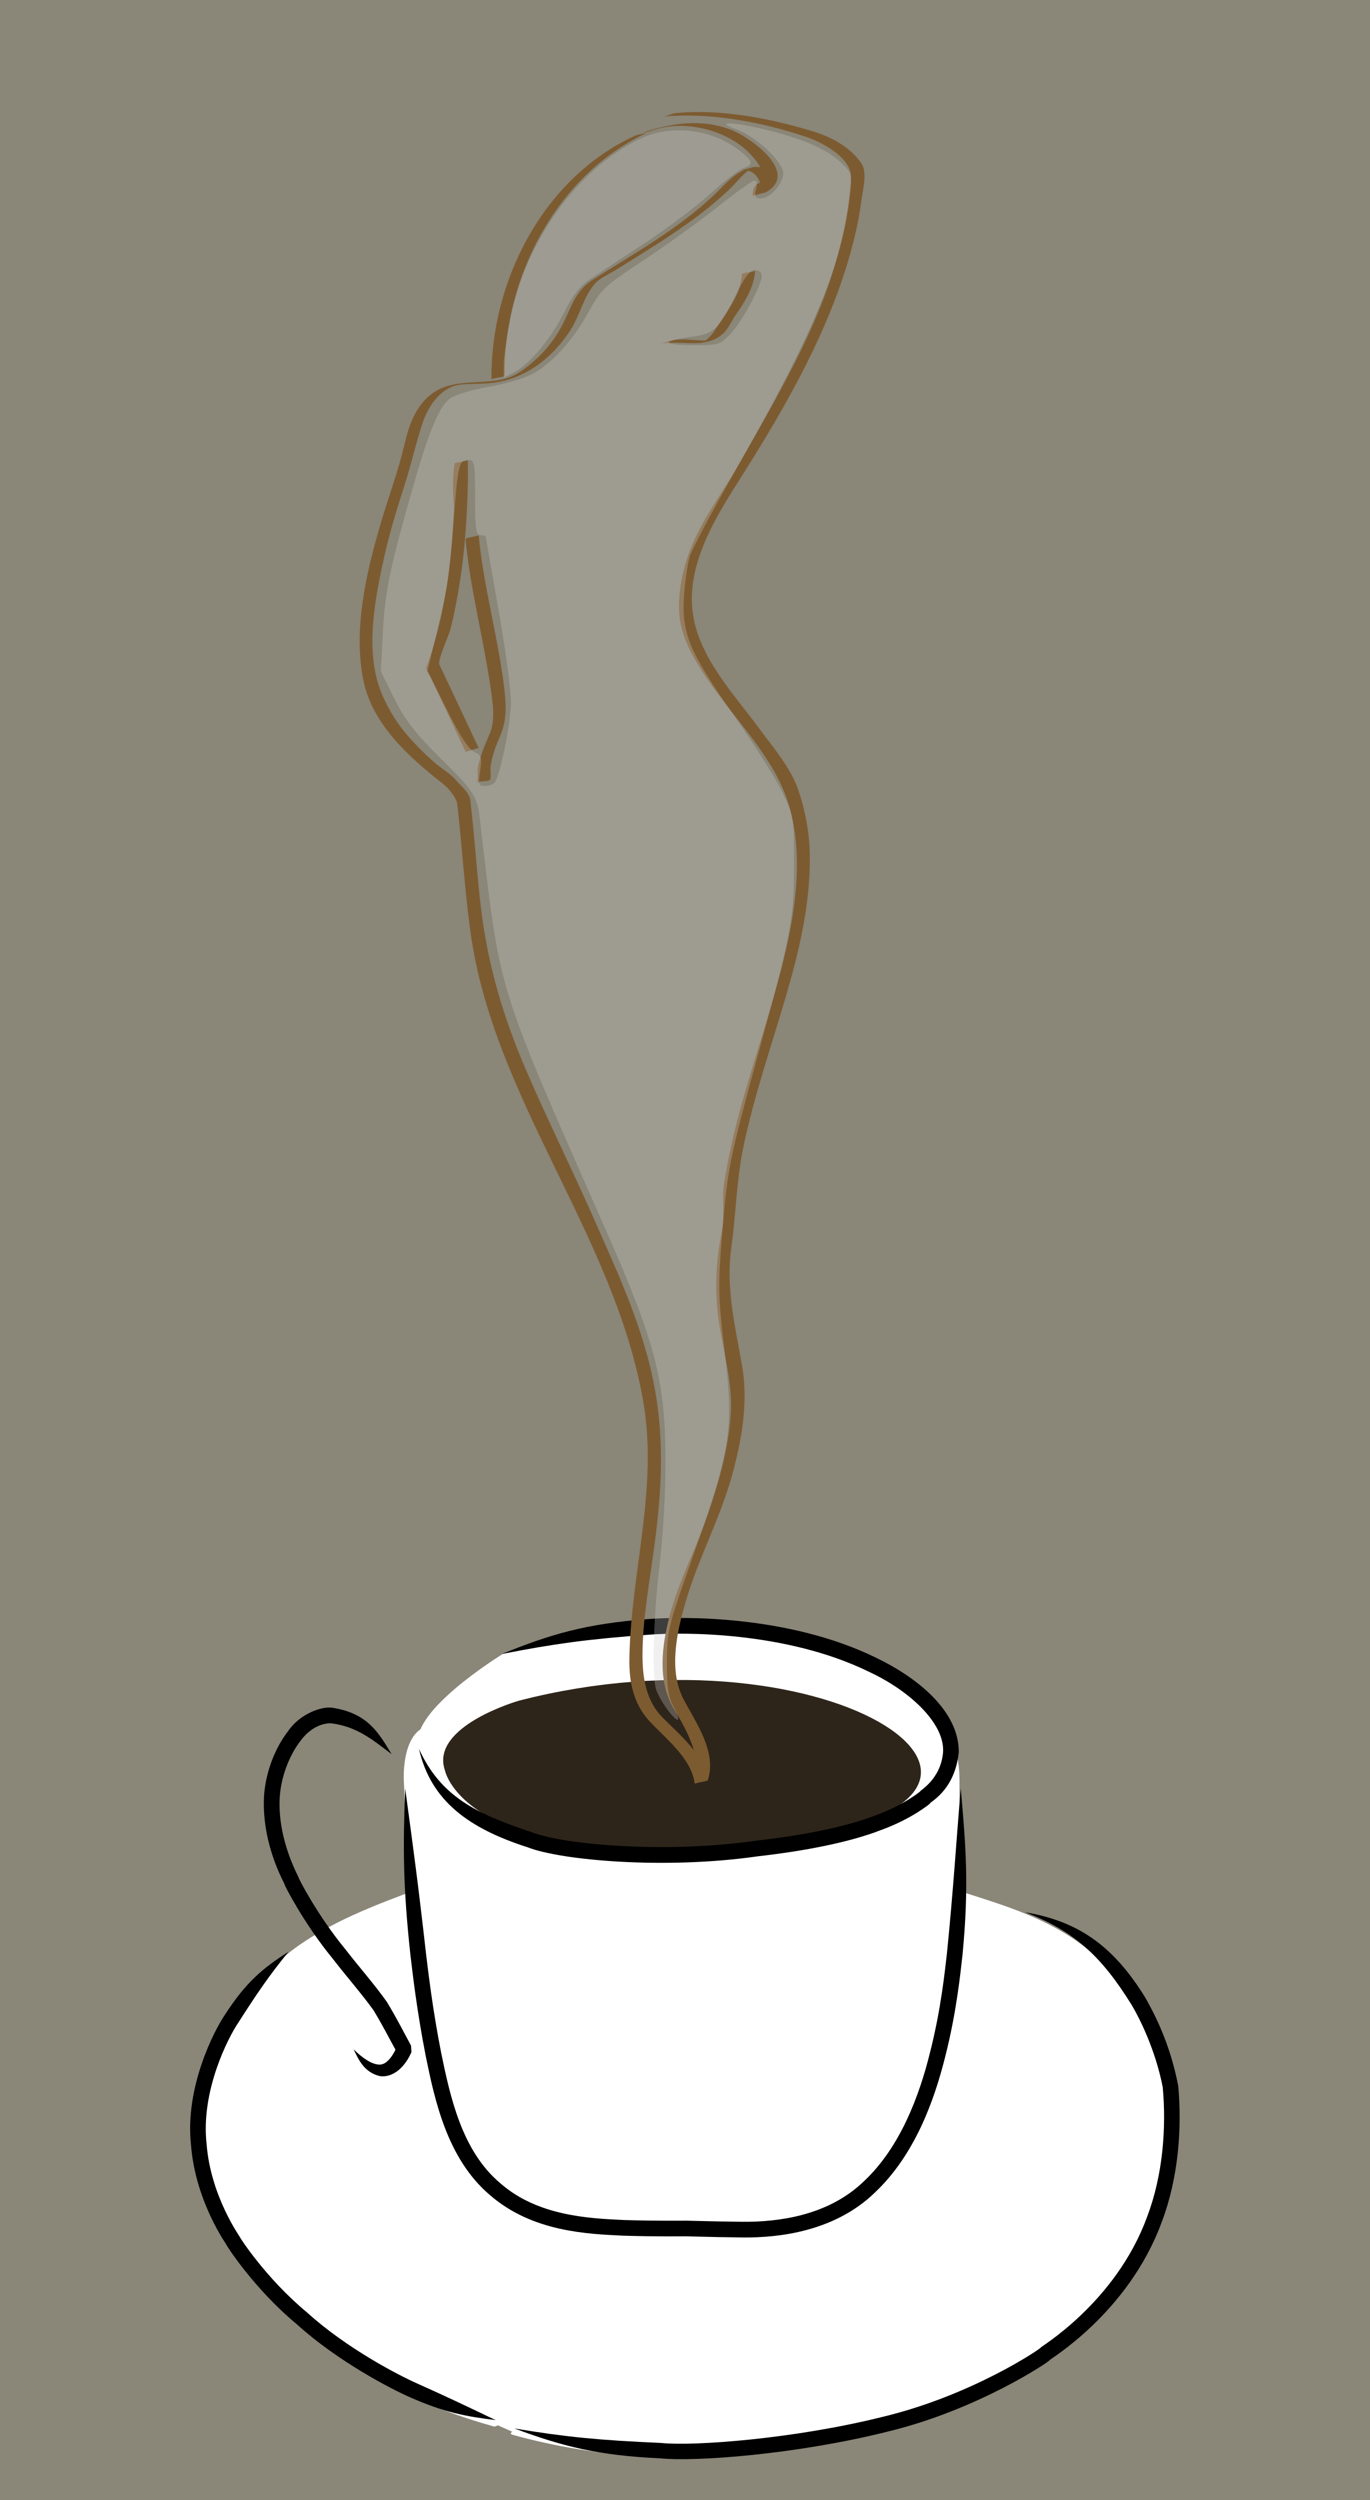
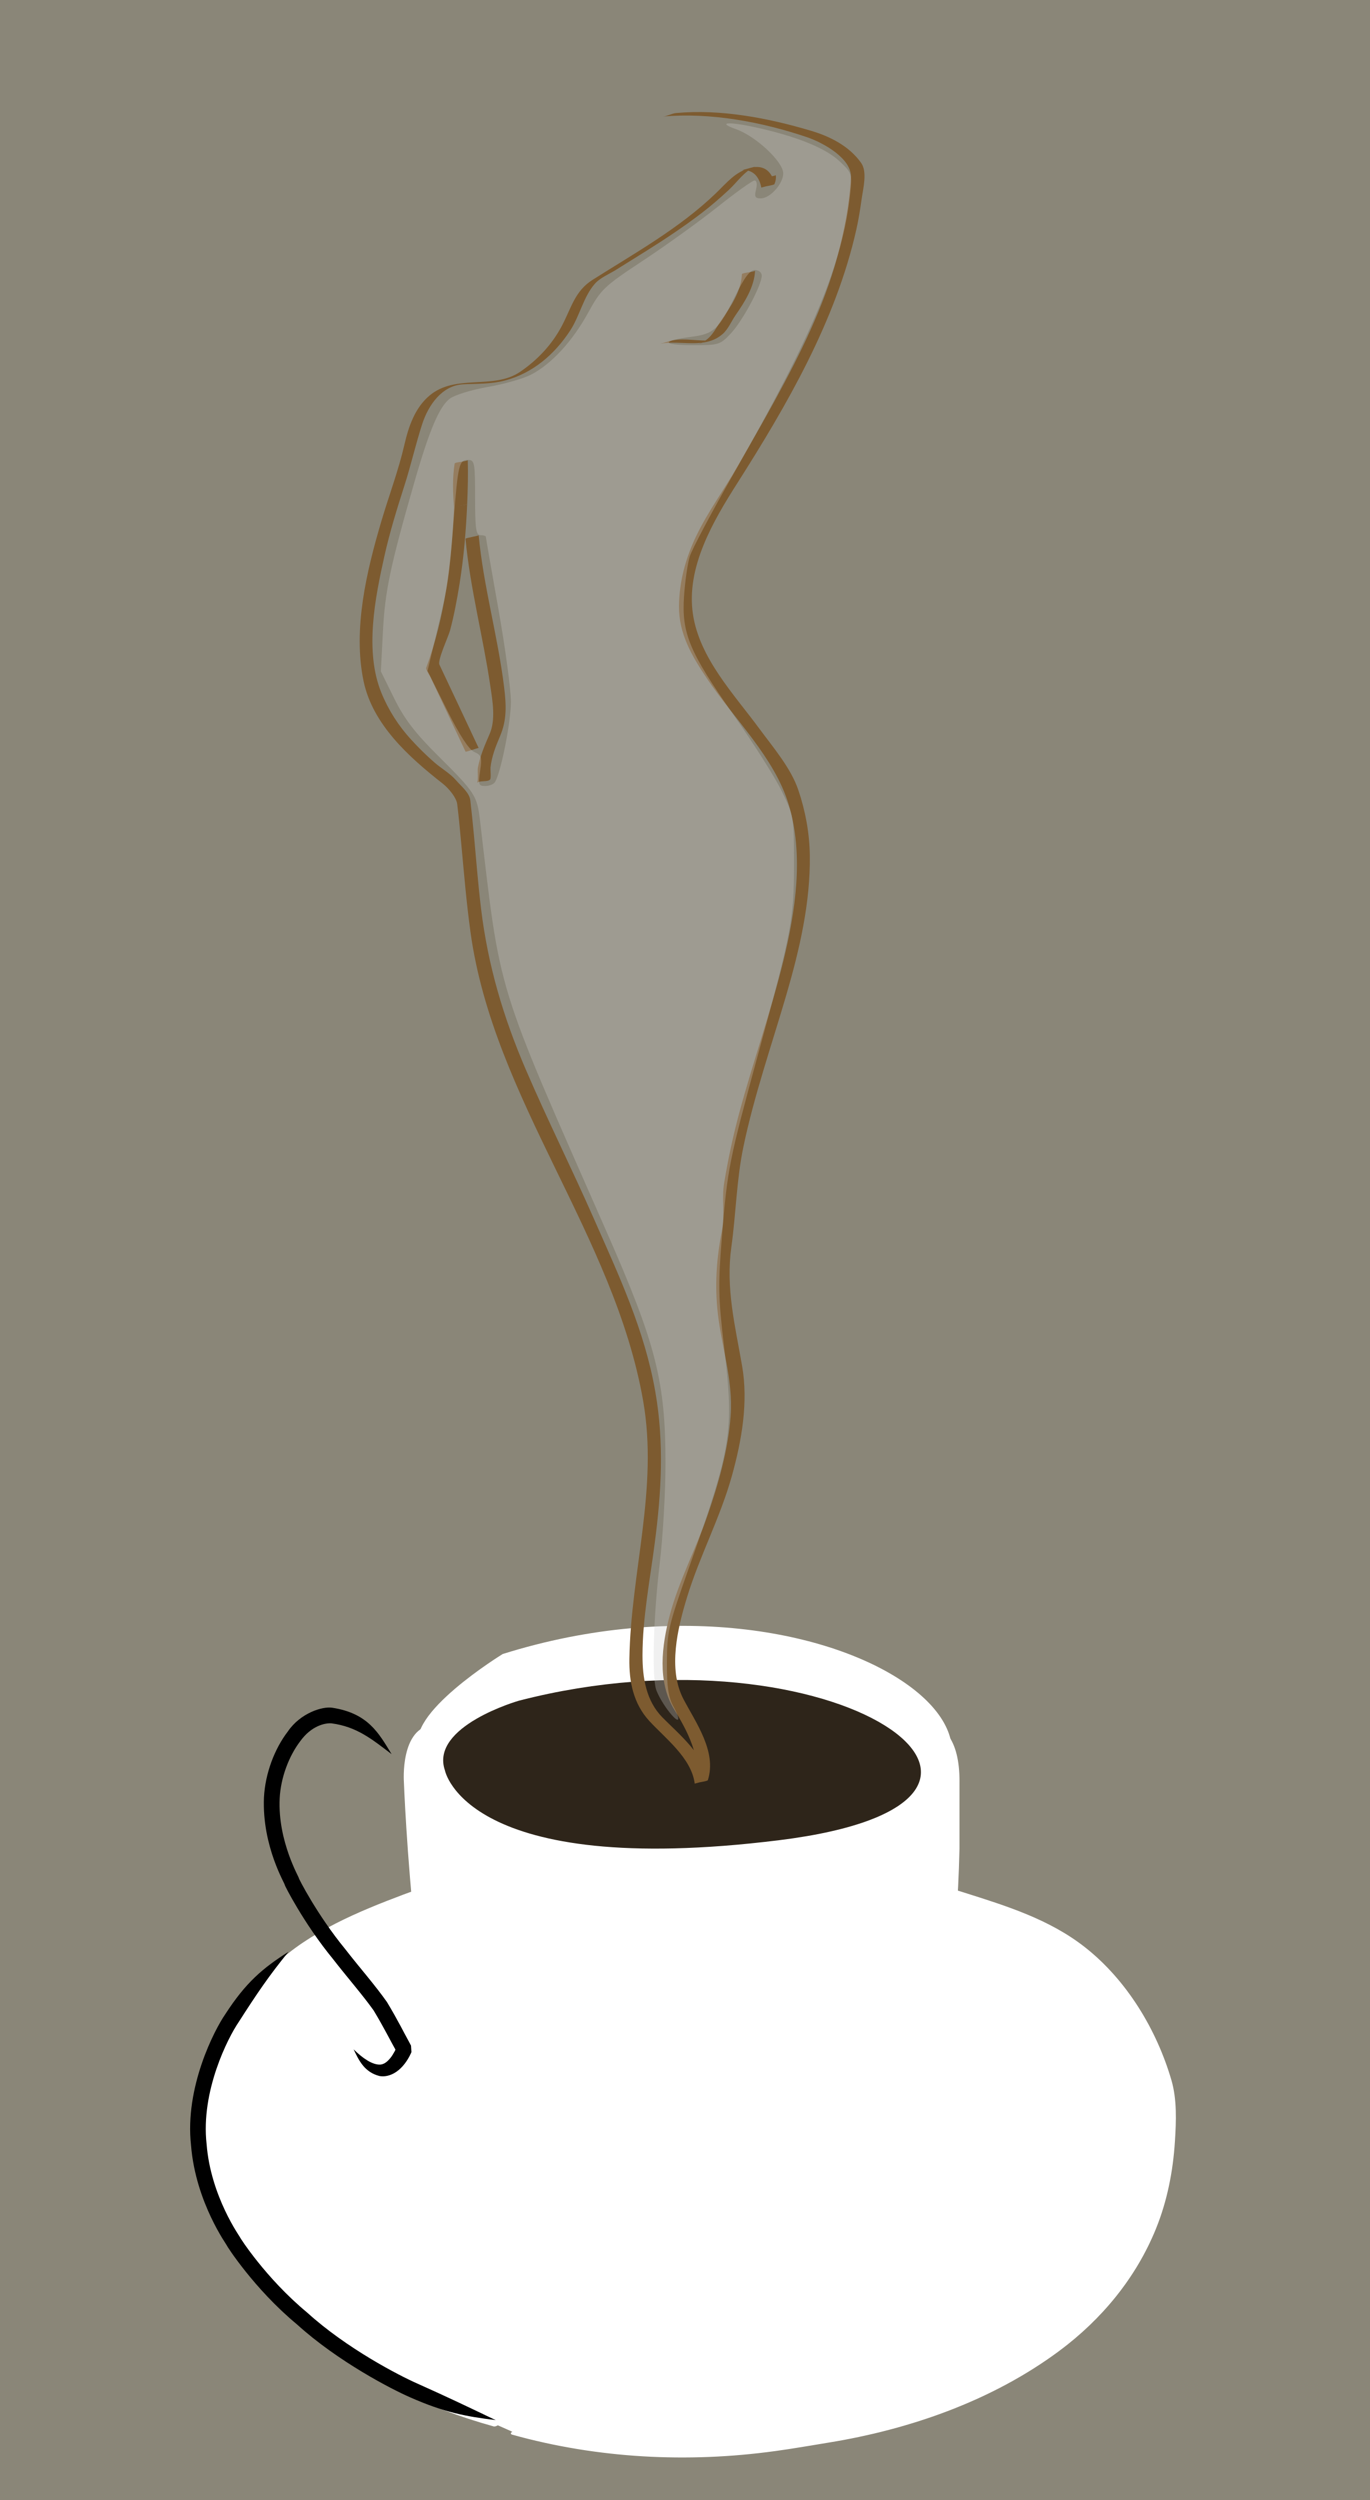
<svg xmlns="http://www.w3.org/2000/svg" xmlns:ns1="http://sodipodi.sourceforge.net/DTD/sodipodi-0.dtd" xmlns:ns2="http://www.inkscape.org/namespaces/inkscape" id="Calque_1" enable-background="new 0 0 382.353 697.765" ns1:docname="tasse-de-cafe-noir.svg" xml:space="preserve" viewBox="0 0 382.352 697.765" version="1.1" y="0px" x="0px" ns2:version="0.48.1 ">
  <rect x="0" y="0" width="382.352" height="697.765" fill="#808080" stroke="none" />
  <ns1:namedview id="namedview125" fit-margin-left="0" ns2:zoom="1" borderopacity="1" ns2:current-layer="Calque_1" ns2:cx="191.1765" ns2:cy="348.88251" ns2:window-maximized="1" ns2:snap-bbox="true" showgrid="false" fit-margin-right="0" bordercolor="#666666" ns2:window-x="-8" guidetolerance="10" objecttolerance="10" ns2:window-y="-8" fit-margin-bottom="0" ns2:window-width="1600" ns2:pageopacity="0" ns2:pageshadow="2" pagecolor="#ffffff" gridtolerance="10" ns2:window-height="848" fit-margin-top="0" />
  <g id="g3" transform="translate(0 -0)">
    <rect id="rect5" style="opacity:0.12;fill:#d6b03d" height="697.77" width="382.35" y="0" x="0" />
    <g id="g7">
      <g id="g9">
        <path id="path11" style="fill:#ffffff" ns2:connector-curvature="0" d="m138.34 676.6c-19.721-5.385-40.136-15.031-57.829-31.692-56.802-53.479 0-99.013 0-99.013s77.608-59.339 205.64-11.03c32.588 12.296 40.508 48.543 40.508 48.543 8.098 88.261-101.63 98.56-101.63 98.56s-39.094 9.064-81.479-3.053" />
        <g id="g13">
          <path id="path15" style="fill:#ffffff" ns2:connector-curvature="0" d="m138.92 676.02c-43.558-12.12-101.64-54.59-76.437-105.92 7.141-14.54 17.312-24.11 31.021-31.45 29.759-15.929 64.161-22.451 97.695-22.095 27.237 0.29 54.225 5.53 80.096 13.868 12.766 4.113 24.67 8.592 34.469 18.027 6.492 6.25 11.492 14 15.271 22.139 12.598 27.132 1.127 60.005-20.076 79.413-18.506 16.939-43.895 26.059-68.293 30.286-29.578 5.126-59.254 6.216-88.542-1.95-0.7-0.195-2.285 0.837-1.156 1.152 23.771 6.628 48.908 7.938 73.329 4.578 5.621-0.773 9.49-1.483 14.941-2.369 22.773-3.699 45.688-11.713 64.322-25.539 11.871-8.809 21.477-20.4 27.053-34.146 3.16-7.787 4.771-16.095 5.299-24.459 0.352-5.564 0.594-11.604-0.984-17.01-4.123-14.112-12.453-27.896-24.059-37.043-9.965-7.854-21.971-11.575-33.92-15.35-13.529-4.273-27.381-7.506-41.389-9.74-38.407-6.129-78.453-3.406-114.98 10.341-12.333 4.642-26.168 10.363-35.887 19.653-15.309 14.634-25.303 35.51-21.485 56.938 3.337 18.734 16.987 34.147 31.165 45.884 14.942 12.37 32.778 20.77 51.387 25.947 0.702 0.196 2.287-0.837 1.158-1.151z" />
        </g>
      </g>
    </g>
    <g id="g17">
      <path id="path19" style="fill:#ffffff" ns2:connector-curvature="0" d="m267.78 497.34v18.62c-2.658 115.71-48.77 104.21-76.961 104.21-28.193 0-47.805 0.317-61.085-20.596-14.021-22.074-17.011-102.24-17.011-102.24s-1.13-15.275 8.281-15.993 127.28 0 127.28 0 19.672-8.409 19.498 15.993z" />
    </g>
    <g id="g21">
      <path id="path23" style="fill:#ffffff" ns2:connector-curvature="0" d="m117.2 488.09s6.439 41.188 104.14 26.479c97.695-14.709 17.416-83.847-81.039-52.955 0 0.001-27.837 17.037-23.099 26.476z" />
    </g>
    <g id="g25">
      <g id="g27">
        <g id="g29">
          <g id="g31">
-             <path id="path33" ns2:connector-curvature="0" d="m143.55 677.74c13.539 5.062 23.389 7.544 40.807 8.358 9.585 0.973 37.732-1.061 63.123-7.407 25.521-6.107 45.666-19.8 45.426-19.98-0.574 0.071 21.883-12.862 31.301-38.514 4.738-12.433 5.697-26.535 4.619-38.078-2.316-12.011-6.766-20.332-9.176-24.581-9.254-15.089-19.365-21.428-33.496-23.848 13.426 5.199 21.041 11.889 29.771 26.008 2.211 3.779 6.535 12.364 8.582 22.813 1.027 11.093 0.096 24.464-4.357 36.163-8.779 24.09-30.193 36.556-29.691 36.492 0.252 0.153-19.119 13.349-44.07 19.332-24.629 6.162-52.778 8.254-61.891 7.297-17.033-0.74-26.68-1.652-40.948-4.055z" />
-           </g>
+             </g>
        </g>
      </g>
    </g>
    <g id="g35">
      <g id="g37">
        <g id="g39">
          <g id="g41">
            <path id="path43" ns2:connector-curvature="0" d="m80.512 544.72c-7.251 4.597-11.933 8.615-17.605 17.369-3.105 4.473-11.394 20.51-9.59 36.653 1.287 16.047 10.192 28.044 9.986 27.938-0.092 0.011 7.634 12.13 19.555 22.005 11.466 10.42 26.564 18.188 31.658 20.398 9.443 4.156 15.314 5.296 23.827 6.341-7.772-3.71-12.889-6.188-22.018-10.273-4.927-2.179-19.531-9.691-30.608-19.753-11.558-9.578-18.855-21.057-18.767-21.051 0.167 0.093-8.154-11.272-9.292-25.969-1.671-14.76 5.999-29.731 8.933-34.016 5.317-8.304 8.517-12.986 13.921-19.642z" />
          </g>
        </g>
      </g>
    </g>
    <g id="g45">
      <g id="g47">
        <g id="g49">
          <g id="g51">
-             <path id="path53" ns2:connector-curvature="0" d="m113.08 499.12c-0.614 16.155-0.633 27.181 1.458 46.424 0.619 5.205 1.802 15.641 4.279 28.261 2.492 12.165 5.923 28.632 17.905 38.799 11.91 10.36 27.351 10.852 37.212 11.346 10.237 0.313 16.736 0.138 16.746 0.186 0.03-0.091 6.36 0.204 16.681 0.309 9.988 0.102 25.592-1.655 36.783-12.507 11.145-10.5 16.586-25.634 19.676-38.026 3.18-12.553 4.201-23.078 4.803-28.298 1.865-19.343 0.926-30.424-0.484-46.492-1.377 16.131-1.955 26.984-3.859 46.039-0.607 5.126-1.631 15.496-4.723 27.669-2.973 12.056-8.322 26.449-18.41 35.896-10.023 9.736-24.043 11.409-33.82 11.343-9.938-0.095-16.672-0.391-16.645-0.299 0.011-0.047-6.569 0.12-16.585-0.192-9.785-0.45-24.111-1.141-34.478-10.277-10.722-9.014-13.952-24.067-16.488-36.353-2.436-12.391-3.624-22.752-4.254-27.905-2.144-19.084-3.626-29.906-5.797-45.923z" />
-           </g>
+             </g>
        </g>
      </g>
    </g>
    <g id="g55">
      <g id="g57">
        <g id="g59">
          <g id="g61">
            <path id="path63" ns2:connector-curvature="0" d="m109.29 489.56c-3.616-5.943-6.589-11.421-16.61-12.962-2.689-0.399-8.807 1.442-12.354 6.645-3.691 4.811-6.312 11.662-6.662 18.442-0.562 13.769 6.107 24.403 5.799 24.362-0.094 0.026 5.287 10.709 13.434 20.645 3.844 4.964 8.423 10.213 11.392 14.415 2.761 4.573 4.895 8.841 6.015 10.803l0.378 0.69 0.187 0.337 0.012 0.021 0.006 0.011c-0.24-3.604-0.067-0.998-0.121-1.802l-0.001 0.003-0.01 0.025-0.019 0.05-0.06 0.142-0.536 1.125c-0.388 0.714-0.792 1.382-1.233 1.898-0.888 1.073-1.725 1.684-2.745 1.791-2.201 0.126-4.966-1.781-7.478-4.266 1.511 3.175 3.022 6.362 7.236 7.46 2.191 0.4 4.483-0.729 5.945-2.224 0.785-0.746 1.409-1.608 1.989-2.547 0.285-0.475 0.549-0.961 0.797-1.507l0.093-0.206 0.053-0.126 0.026-0.064 0.003-0.008c-0.053-0.808 0.123 1.796-0.117-1.812l-0.005-0.011-0.011-0.021-0.179-0.341-0.369-0.694c-1.149-2.044-3.112-6.052-6.156-11.104-3.519-4.972-7.724-9.695-11.641-14.759-7.987-9.746-13.048-19.829-12.964-19.846 0.253 0.072-5.907-10.156-5.334-22.2 0.296-5.879 2.617-11.894 5.758-16.001 3.08-4.267 6.902-5.119 8.727-4.964 6.974 0.926 11.192 4.346 16.755 8.6z" />
          </g>
        </g>
      </g>
    </g>
    <g id="g65">
      <path id="path67" style="fill:#2e251a" ns2:connector-curvature="0" d="m124.18 494.11s5.76 30.3 93.165 19.479c87.402-10.818 15.578-61.679-72.5-38.955 0-0.001-24.944 7.11-20.665 19.476z" />
    </g>
    <g id="g69">
      <g id="g71">
        <g id="g73">
          <g id="g75">
-             <path id="path77" ns2:connector-curvature="0" d="m116.93 488.09c3.307 14.468 13.819 22.181 30.389 27.484 9.183 3.604 38.226 6.246 64.205 2.493 12.953-1.466 25.438-3.866 34.238-7.279 8.896-3.219 13.834-7.486 13.82-7.445-0.682-0.176 6.881-3.193 8-14.334 0.084-11.506-11.596-20.868-23.262-26.443-24.34-11.854-54.012-11.427-63.339-10.713-17.612 1.304-27.424 4.287-40.951 9.762 14.344-2.806 24.054-4.192 41.203-5.402 9.041-0.691 38.058-0.988 61.175 10.31 11.254 5.192 21.225 14.301 20.799 22.406-0.607 7.866-6.852 10.969-6.365 11.015 0.004-0.055-4.197 3.678-12.617 6.747-8.324 3.225-20.363 5.565-33.223 7.016-25.668 3.684-53.849 1.055-62.466-2.324-15.714-5.2-25.542-10.009-31.606-23.293z" />
+             <path id="path77" ns2:connector-curvature="0" d="m116.93 488.09z" />
          </g>
        </g>
      </g>
    </g>
    <g id="g79">
      <g id="g81">
        <g id="g83">
          <path id="path85" style="fill:#7d5b30" ns2:connector-curvature="0" d="m126.88 129.4c-0.63 4.047-0.493 8.135-0.162 12.204-0.021-0.253 3.657-0.649 3.671-0.983 0.164-4.062 0.279-8.139 0.162-12.204 0.007 0.263-3.681 0.663-3.671 0.983 0.118 4.065 0.002 8.142-0.162 12.204 1.224-0.328 2.447-0.656 3.671-0.983-0.332-4.068-0.469-8.157 0.162-12.204-0.076 0.479-3.588 0.451-3.671 0.983z" />
        </g>
      </g>
      <g id="g87">
        <g id="g89">
          <path id="path91" style="fill:#7d5b30" ns2:connector-curvature="0" d="m126.72 141.6c-0.686 15.146-2.498 30.524-7.786 44.816-0.141 0.381 1.041 2.206 1.201 2.547 1.118 2.37 2.235 4.74 3.352 7.11 2.148 4.561 4.299 9.12 6.434 13.687 0.106 0.226 3.589-1.158 3.671-0.983-3.632-7.771-7.299-15.527-10.959-23.285-0.573-1.214 2.535-7.93 2.954-9.486 1.161-4.323 1.971-8.738 2.682-13.154 1.183-7.352 1.787-14.8 2.124-22.234-0.019 0.354-3.655 0.572-3.673 0.982z" />
        </g>
      </g>
      <g id="g93">
        <g id="g95">
          <path id="path97" style="fill:#7d5b30" ns2:connector-curvature="0" d="m136.79 217.54c0.313-0.388 0.049-2.78 0.106-3.327 0.316-3.022 1.45-5.923 2.635-8.691 1.99-4.648 1.766-8.817 1.15-13.822-1.747-14.208-5.757-28.04-7.091-42.32 0.017 0.183-3.693 0.744-3.671 0.983 1.296 13.87 4.917 27.364 6.93 41.125 0.609 4.162 1.543 9.354-0.203 13.366-1.353 3.11-2.63 6.066-3.282 9.414-0.148 0.763 0.181 3.727-0.245 4.254 0.633-0.782 3.017-0.173 3.671-0.982z" />
        </g>
      </g>
      <g id="g99">
        <g id="g101">
          <path id="path103" style="fill:#7d5b30" ns2:connector-curvature="0" d="m184.19 95.948c5.875-1.156 12.527 1.65 17.535-2.768 1.539-1.357 2.414-3.563 3.584-5.25 2.498-3.597 5.24-7.9 5.42-12.392-0.014 0.349-3.654 0.58-3.67 0.983-0.191 4.73-3.18 9.166-5.801 12.94-1.801 2.594-2.867 5.399-6.211 6.433 1.203-0.32 2.404-0.641 3.607-0.961-3.625 0.433-7.241-0.67-10.928 0.055-1.122 0.223-2.66 0.788-3.536 0.96z" />
        </g>
      </g>
      <g id="g105">
        <g id="g107">
-           <path id="path109" style="fill:#7d5b30" ns2:connector-curvature="0" d="m177.14 37.922c-25.516 11.729-40.235 40.548-39.976 67.945-0.002-0.288 3.674-0.64 3.671-0.983-0.26-27.397 14.459-56.216 39.976-67.945-1.13 0.519-2.533 0.46-3.671 0.983z" />
-         </g>
+           </g>
      </g>
      <g id="g111">
        <g id="g113">
-           <path id="path115" style="fill:#7d5b30" ns2:connector-curvature="0" d="m213.99 53.246c0.537-1.447 3.264-3.663 1.15-3.178-0.596 0.136-1.184 0.303-1.773 0.46-2.291 0.614-3.314 1.394-3.289 4.119-0.002-0.193 3.293-0.77 3.67-0.983 9.533-5.38-4.254-15.302-9.633-17.403-8.455-3.303-17.444-1.884-25.699 1.127 1.183-0.431 2.483-0.55 3.671-0.983 8-2.918 18.674-0.608 25.217 4.659 4.133 3.327 9.209 9.951 2.773 13.583 1.225-0.328 2.447-0.656 3.67-0.983-0.014-1.592 0.184-2.594 1.459-3.609-1.223 0.328-2.447 0.655-3.67 0.983 1.439-0.456 1.457-0.205 0.053 0.754-0.629 0.706-1.051 1.518-1.27 2.437 0.247-0.664 3.41-0.274 3.671-0.983z" />
-         </g>
+           </g>
      </g>
      <g id="g117">
        <g id="g119">
          <path id="path121" style="fill:#7d5b30" ns2:connector-curvature="0" d="m212.86 49.836c0.104 0.875-0.023 1.715-0.383 2.521 1.223-0.328 2.445-0.656 3.67-0.983-0.678-3.691-3.164-5.471-6.699-4.534-4.277 1.134-6.5 4.054-9.668 7.104-10.126 9.757-22.611 16.69-34.411 24.164-4.947 3.134-5.907 7.805-8.535 12.792-2.764 5.246-6.779 9.535-11.658 12.86-7.516 5.122-17.969 0.481-25.301 6.635-4.071 3.416-5.851 8.665-6.998 13.662-1.659 7.222-4.303 14.188-6.411 21.301-4.131 13.943-8.043 30.238-4.991 44.765 2.557 12.172 12.771 21.259 22.096 28.582 1.657 1.301 3.812 3.895 4.03 5.7 0.459 3.788 0.81 7.588 1.161 11.387 0.754 8.147 1.433 16.296 2.554 24.403 6.469 46.753 40.139 84.482 48.198 130.87 4.236 24.385-3.453 47.624-3.865 71.873-0.108 6.389 1.132 12.521 5.548 17.34 4.444 4.848 11.792 10.363 12.693 17.512-0.033-0.265 3.546-0.593 3.669-0.984 2.529-7.988-3.389-16.06-6.82-22.624-4.4-8.415-1.598-19.883 1.004-28.406 3.531-11.559 9.279-22.214 12.537-33.94 2.738-9.855 4.596-20.463 2.83-30.652-1.961-11.303-4.604-21.649-2.99-33.217 1.295-9.288 1.434-18.683 3.346-27.86 3.012-14.454 7.91-28.438 12.033-42.593 3.658-12.558 6.686-25.59 6.516-38.744-0.08-6.222-1.221-12.413-3.215-18.296-2.08-6.137-7.016-11.873-10.816-17.039-7.15-9.715-16.74-19.698-18.592-32.013-1.966-13.08 5.651-25.996 12.362-36.55 13.863-21.799 27.529-45.36 33.238-70.799 0.633-2.823 1.086-5.682 1.486-8.545 0.42-3.005 1.643-7.564-0.16-10.09-3.346-4.692-8.633-7.358-14.014-8.957-11.982-3.559-25.098-6.077-37.597-4.936-1.248 0.114-2.433 0.871-3.671 0.983 13.213-1.207 27.665 1.516 40.202 5.763 4.414 1.496 12.508 5.913 12.24 11.2-0.383 7.532-1.838 14.977-3.814 22.238-3.797 13.945-10.328 27.025-17.215 39.663-3.416 6.271-7.002 12.449-10.545 18.648-3.791 6.63-8.303 12.675-11.619 19.609-2.923 6.114-4.713 12.657-4.787 19.446-0.085 7.784 3.624 14.027 7.806 20.269 7.574 11.308 18.814 21.935 22.814 35.179 4.264 14.116 1.922 29.691-1.516 43.714-3.498 14.268-8.461 28.131-12.275 42.314-1.736 6.46-3.143 12.998-4.225 19.599-0.711 4.343 0.238 8.906-0.625 13.297-1.4 7.135-1.949 14.038-1.322 21.318 0.9 10.445 4.549 19.885 3.748 30.49-0.717 9.513-3.412 18.888-6.52 27.863-3.238 9.354-7.919 18.048-10.456 27.645-2.226 8.422-3.548 18.536 1.241 26.318 3.469 5.636 7.926 13.721 5.721 20.688 1.224-0.328 2.447-0.656 3.669-0.984-0.883-7.018-8.155-12.891-12.692-17.511-4.568-4.652-5.558-11.083-5.548-17.34 0.016-10.433 2.068-20.94 3.411-31.254 1.864-14.321 2.664-27.9 0.178-42.209-3.011-17.329-10.162-32.458-17.143-48.325-6.149-13.979-12.991-27.64-19.02-41.673-6.276-14.611-10.563-29.053-12.482-44.862-0.836-6.887-1.367-13.811-2.006-20.718-0.293-3.168-0.625-6.331-0.986-9.492-0.252-2.208-2.447-3.864-4.03-5.7-1.577-1.829-4.101-3.292-5.943-4.886-2.276-1.969-4.406-4.093-6.445-6.304-3.597-3.901-6.464-8.369-8.451-13.285-4.677-11.573-1.726-26.338 0.889-38.066 1.49-6.679 3.521-13.235 5.61-19.747 1.82-5.673 3.11-11.468 4.946-17.113 1.697-5.217 5.48-10.737 11.365-11.055 4.006-0.216 7.806-0.027 11.715-1.063 7.778-2.061 13.849-7.288 18.214-13.963 2.686-4.107 3.667-9.379 6.889-13.058 1.465-1.673 4.039-2.713 5.89-3.876 2.859-1.797 5.735-3.568 8.596-5.363 5.204-3.265 10.308-6.672 15.196-10.396 2.697-2.055 5.254-4.282 7.738-6.587 2.355-2.186 4.322-5.238 7.348-6.464-1.223 0.328-2.447 0.656-3.67 0.983 3.131-0.182 4.814 1.969 5.348 4.877-0.039-0.211 3.564-0.629 3.67-0.983 0.359-0.805 0.488-1.645 0.383-2.521-0.002 0.318-3.662 0.615-3.668 0.986z" />
        </g>
      </g>
    </g>
    <path id="path3185" connector-curvature="0" ns2:connector-curvature="0" style="opacity:.3;fill:#cccccb" d="m186.31 477.18c-1.365-1.824-2.816-4.404-3.221-5.734-1.197-3.926-0.707-20.586 1.031-35.082 0.891-7.424 1.617-20.025 1.615-28-0.006-22.84-2.658-33.273-16.389-64.477-31.291-71.111-29.559-65.478-35.395-115.02-0.799-6.781-1.404-7.718-11.443-17.69-6.684-6.639-9.629-10.474-12.48-16.244l-3.732-7.553 0.582-11.256c0.58-11.202 2.066-18.239 8.811-41.692 4.156-14.457 6.977-21.068 9.904-23.213 1.375-1.008 6.131-2.461 10.568-3.229 4.439-0.768 9.84-2.301 12-3.407 5.678-2.903 11.602-9.316 15.975-17.293 3.602-6.568 4.459-7.382 15.385-14.596 6.365-4.202 15.725-10.944 20.799-14.982 5.074-4.039 9.695-7.343 10.27-7.343 0.613 0 0.783 1.031 0.414 2.5-0.506 2.021-0.256 2.5 1.307 2.5 2.613 0 6.283-4.081 6.283-6.986 0-3.212-7.639-10.371-13.143-12.316-5.965-2.108-1.596-2.194 7.143-0.141 10.646 2.502 18.014 5.59 21.758 9.121 3.439 3.244 3.512 3.469 2.914 9.074-2.068 19.36-10.305 39.127-32.596 78.209-6.104 10.704-11.583 21.054-12.175 23s-1.305 6.913-1.586 11.038c-0.705 10.367 1.473 15.587 13.842 33.187 5.533 7.873 11.588 17.451 13.453 21.285 3.332 6.851 3.391 7.202 3.391 20.185 0 15.492-0.615 18.77-9.887 52.729-8.264 30.265-8.695 32.441-10.238 51.544-1.074 13.295-1.004 16.844 0.604 30.516 2.82 24.016 2.236 27.641-10.087 62.555-5.42 15.352-5.829 17.127-5.858 25.5-0.025 6.867 0.398 9.793 1.791 12.344 2.448 4.492 1.472 5.083-1.61 0.97zm-48.16-258.91c1.656-2.679 4.441-16.723 4.441-22.393 0-3.43-1.574-15.103-3.5-25.941-1.924-10.838-3.5-19.9-3.5-20.138s-0.674-0.433-1.5-0.433c-1.238 0-1.5-1.833-1.5-10.5 0-9.711-0.145-10.5-1.932-10.5-2.551 0-2.826 1.15-4.063 17-1.27 16.272-1.473 17.615-4.723 31.188l-2.559 10.688 5.389 10.812c3.543 7.111 6.166 11.154 7.66 11.81 2.02 0.886 2.203 1.474 1.637 5.25-0.574 3.831-0.434 4.252 1.418 4.252 1.131 0 2.361-0.493 2.732-1.095zm65.83-125.22c3.281-3.484 8.617-13.469 8.617-16.126 0-0.873-0.846-1.563-1.912-1.563-1.385 0-2.93 2.055-5.578 7.415-4.521 9.149-5.877 10.409-12.082 11.215-8.467 1.1-8.489 2.307-0.045 2.339 7.642 0.03 7.974-0.069 11-3.28z" />
-     <path id="path3187" connector-curvature="0" ns2:connector-curvature="0" style="opacity:0.31;fill:#cccccb" d="m140.6 101.64c0.006-2.077 0.891-8.051 1.963-13.276 4.348-21.174 18.311-40.651 35.318-49.263 8.877-4.494 20.271-3.356 28.387 2.833 3.846 2.933 4.125 4.039 1.254 4.95-1.135 0.36-5.297 3.585-9.25 7.166-3.951 3.581-12.359 9.9-18.686 14.043-6.324 4.144-13.154 8.637-15.176 9.987-2.496 1.666-4.736 4.593-6.979 9.119-3.607 7.282-9.648 14.495-14.043 16.768l-2.803 1.449 0.015-3.776z" />
  </g>
</svg>